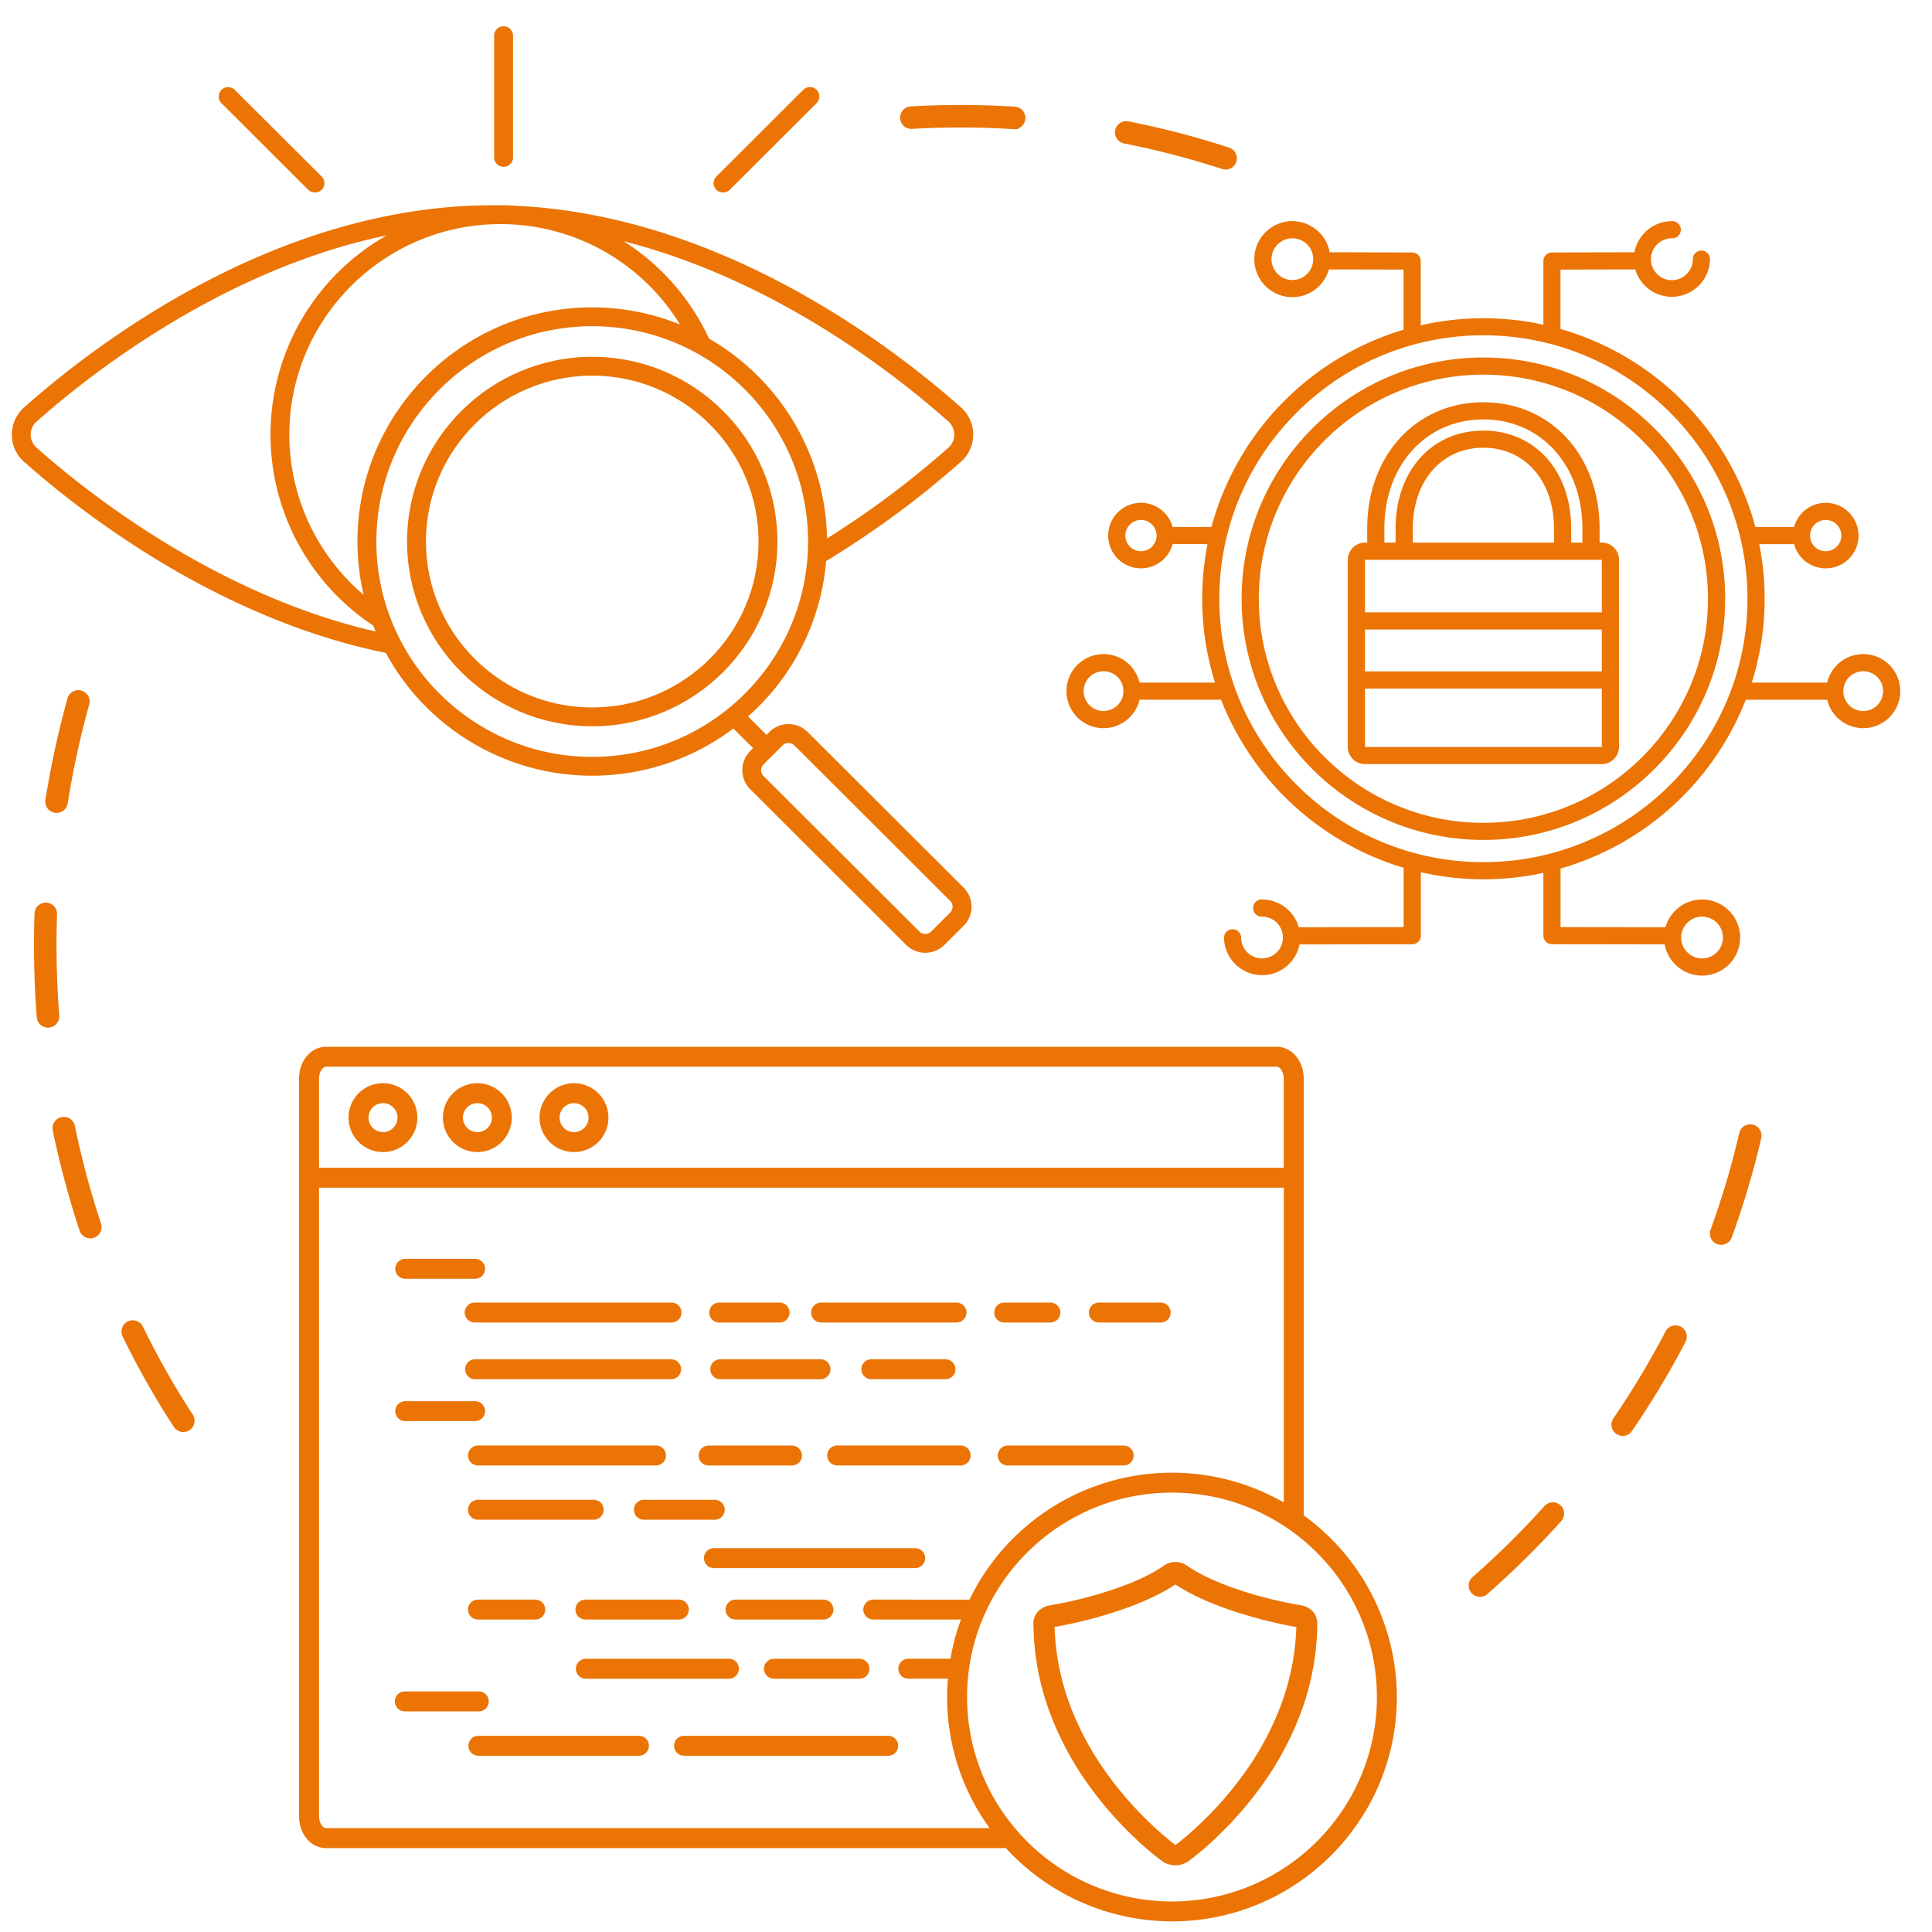
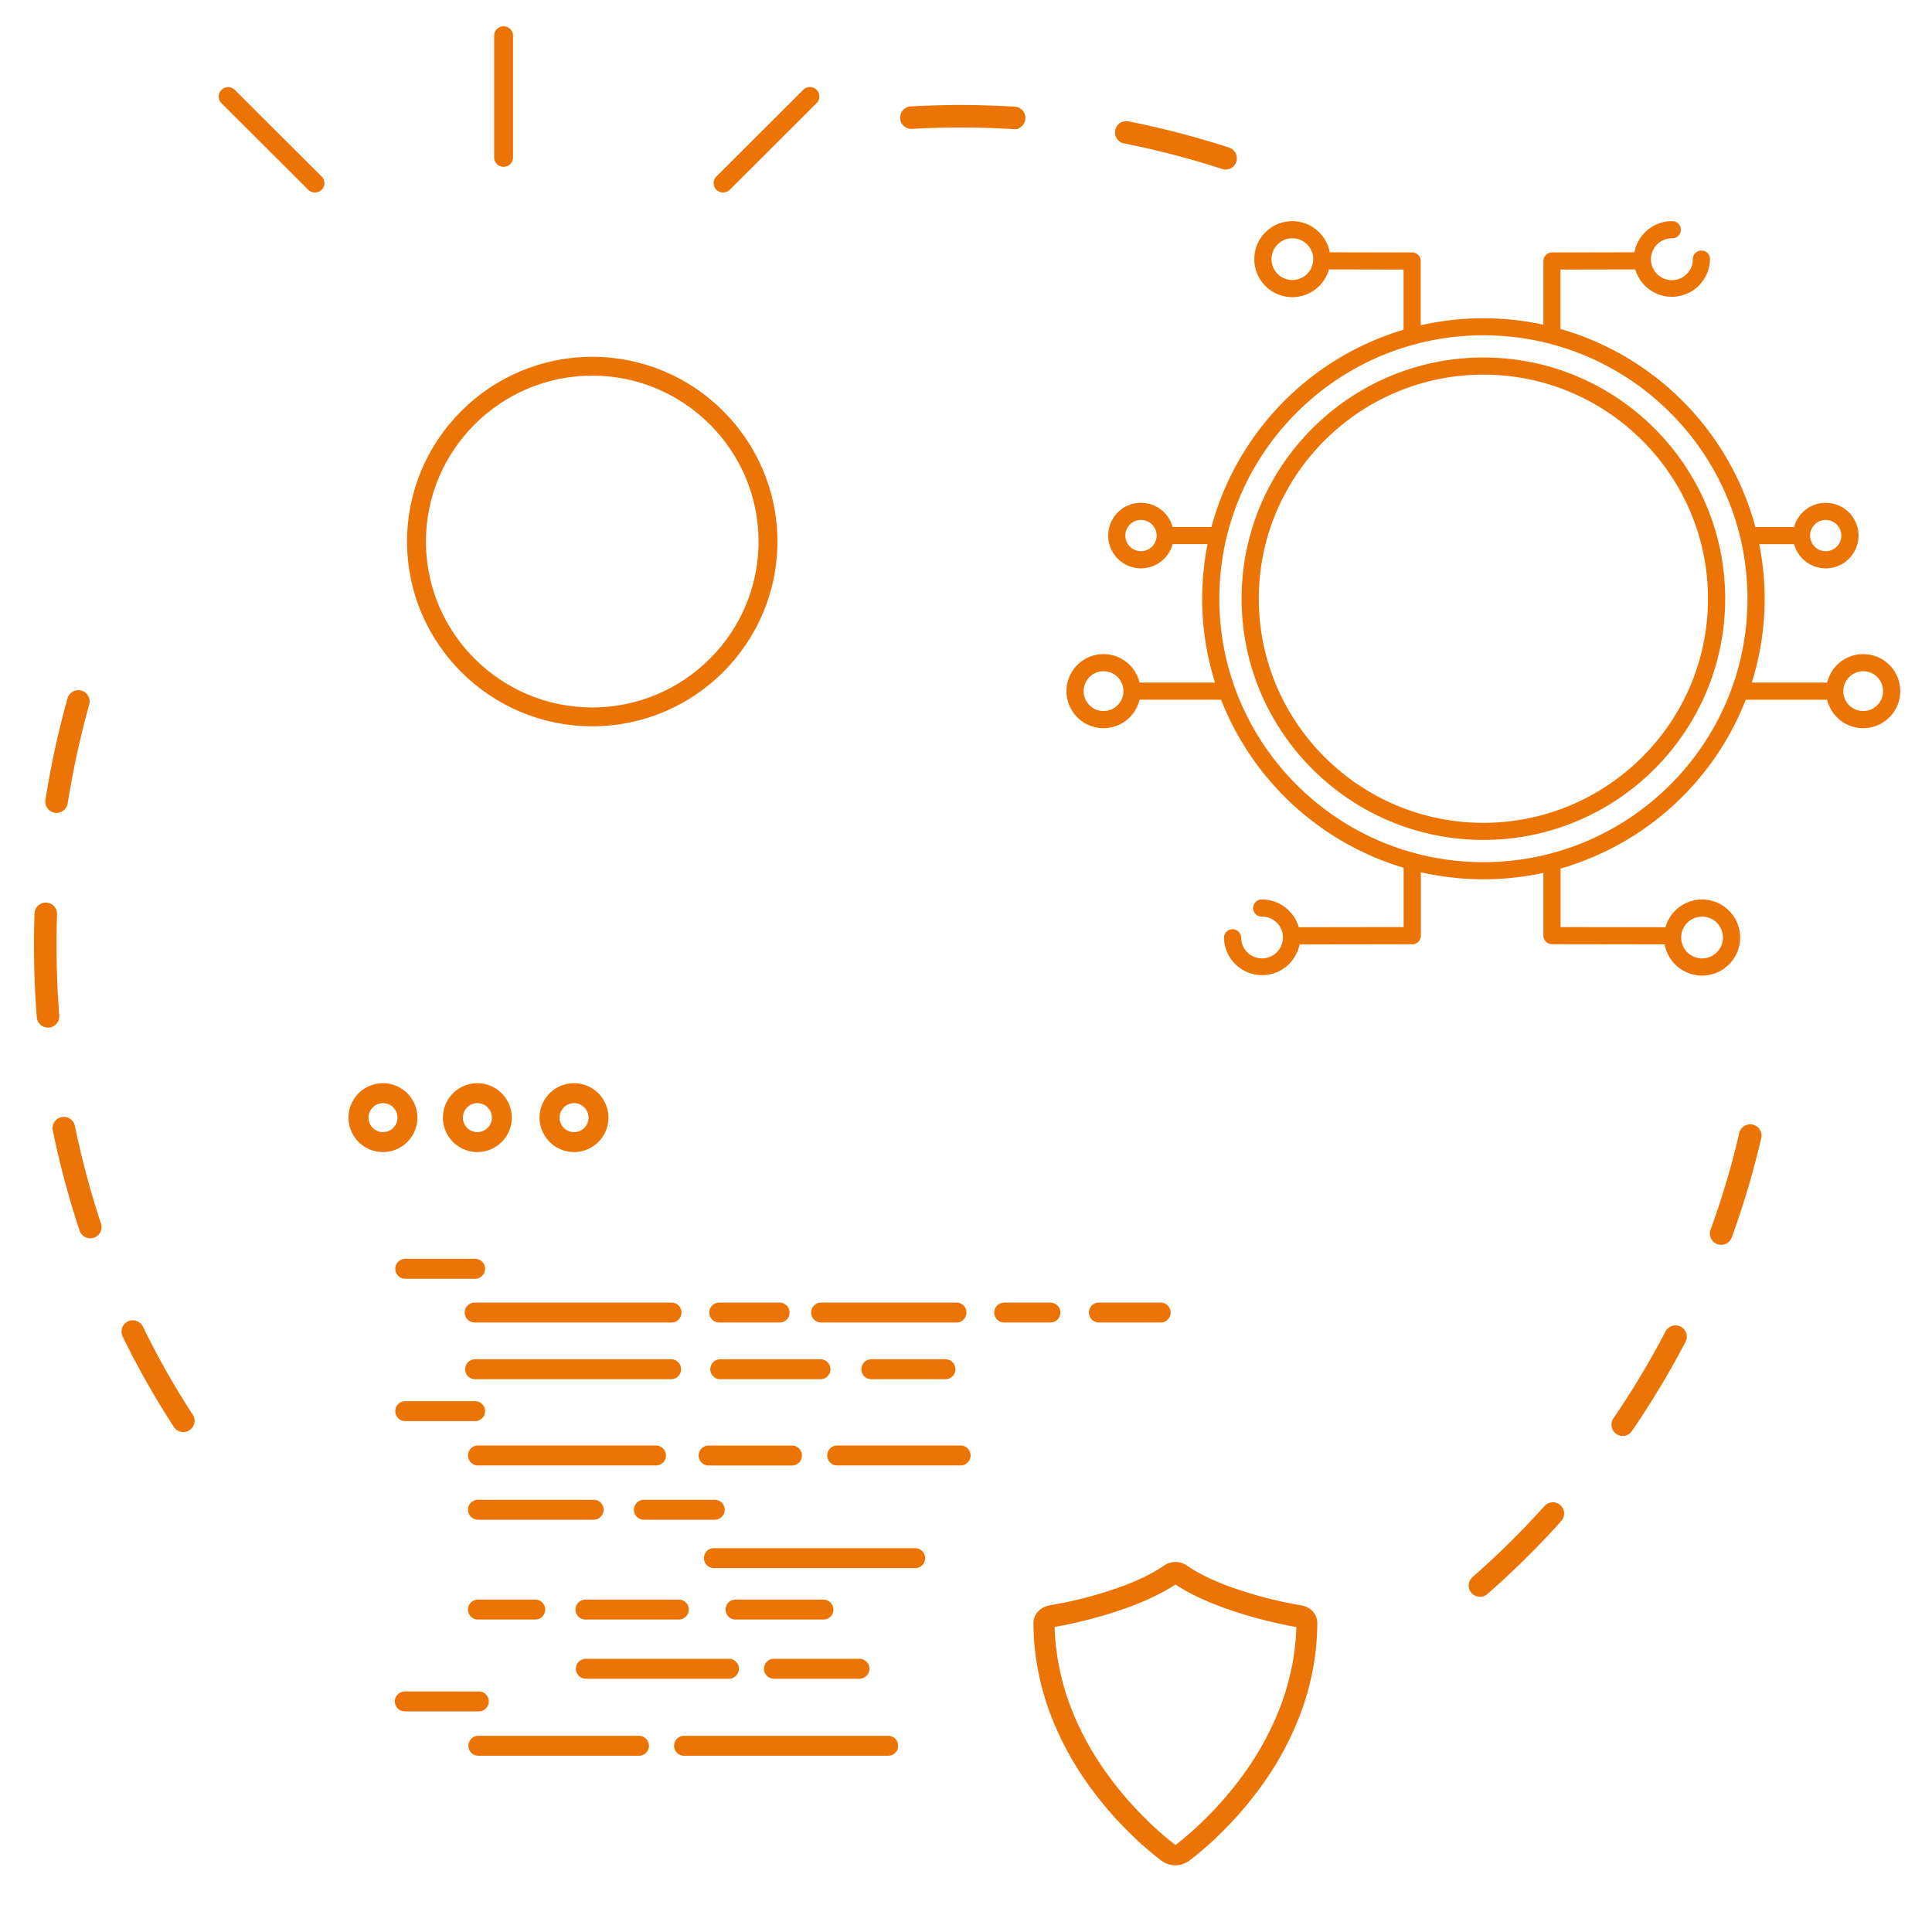
<svg xmlns="http://www.w3.org/2000/svg" id="Слой_1" data-name="Слой 1" viewBox="0 0 1000 1000">
  <defs>
    <style>.cls-1,.cls-2{fill:#eb7405;stroke:#eb7405;stroke-miterlimit:10;}.cls-1{stroke-width:1.5px;}</style>
  </defs>
-   <path class="cls-1" d="M829.08,394.74a8.16,8.16,0,0,0,8.16-8.14V289.74a8.16,8.16,0,0,0-8.16-8.14h-1.89v-8.05c0-37.42-25-64.58-59.39-64.58s-59.38,27.16-59.38,64.58v8.05h-1.89a8.16,8.16,0,0,0-8.16,8.14V386.6a8.16,8.16,0,0,0,8.16,8.14ZM715.8,273.55c0-33.15,21.87-57.21,52-57.21s52,24.06,52,57.21v8.05h-7.32v-8.05c0-29.39-18.38-49.91-44.69-49.91s-44.68,20.52-44.68,49.91v8.05H715.8Zm89.3,0v8.05H730.51v-8.05c0-25.05,15.33-42.55,37.29-42.55S805.1,248.5,805.1,273.55ZM705.76,289H829.85V317.7H705.76Zm0,36.1H829.85v23.18H705.76Zm0,30.55H829.85v31.75H705.76Z" />
  <path class="cls-1" d="M767.8,185.79c-68.59,0-124.4,55.68-124.4,124.12S699.21,434,767.8,434s124.41-55.68,124.41-124.11S836.4,185.79,767.8,185.79Zm0,240.86c-64.52,0-117-52.37-117-116.74s52.5-116.75,117-116.75,117,52.37,117,116.75S832.33,426.65,767.8,426.65Z" />
  <path class="cls-1" d="M946.54,362.27a18.42,18.42,0,1,0,0-9.07l-.21.85H905.72l.45-1.47a143.71,143.71,0,0,0,3.76-70.33l-.26-1.35H929.2l.23.82a16.21,16.21,0,1,0,0-9l-.23.82H908l-.22-.84a145.44,145.44,0,0,0-100-101.62l-.82-.23V138.78l40-.08.24.81a19,19,0,0,0,37.14-5.37,3.69,3.69,0,0,0-7.38,0,11.59,11.59,0,1,1-11.59-11.55,3.69,3.69,0,1,0,0-7.37,19,19,0,0,0-18.59,15.2l-.18.91-43.3.09a3.71,3.71,0,0,0-3.69,3.69V169l-1.37-.29A145.12,145.12,0,0,0,736,169l-1.38.31V135.11a3.7,3.7,0,0,0-3.69-3.69l-43.29-.09-.19-.91a18.92,18.92,0,1,0-.41,9.09l.24-.81,39.95.08v32.44l-.81.24a145.65,145.65,0,0,0-98.58,101.23l-.23.84H606.38l-.24-.82a16.21,16.21,0,1,0,0,9l.24-.82h19.56l-.27,1.35A145.25,145.25,0,0,0,623,309.91a143.5,143.5,0,0,0,6.46,42.67l.45,1.47H589.25l-.22-.85a18.42,18.42,0,1,0,0,9.07l.22-.85h43.29l.28.72a145.91,145.91,0,0,0,93.64,86.22l.81.24v32l-55.6.08-.24-.81a19.07,19.07,0,0,0-18.18-13.55,3.69,3.69,0,1,0,0,7.37,11.56,11.56,0,1,1-11.58,11.55,3.7,3.7,0,0,0-7.39,0A19,19,0,0,0,671.85,489l.18-.91L731,488a3.69,3.69,0,0,0,3.69-3.68V450.53l1.38.31a145.12,145.12,0,0,0,62.16.32l1.37-.3v33.43a3.7,3.7,0,0,0,3.69,3.68l58.94.09.19.91a18.94,18.94,0,1,0,.42-9.09l-.25.81-55.6-.08V449l.82-.24a145.7,145.7,0,0,0,95-86.6l.28-.72h43.26Zm17.87-15.59a11.05,11.05,0,1,1-11.07,11.05A11.08,11.08,0,0,1,964.41,346.68ZM945,268.38a8.84,8.84,0,1,1-8.86,8.84A8.86,8.86,0,0,1,945,268.38ZM668.9,145.69a11.55,11.55,0,1,1,11.58-11.55A11.57,11.57,0,0,1,668.9,145.69ZM590.55,286.05a8.84,8.84,0,1,1,8.86-8.83A8.85,8.85,0,0,1,590.55,286.05Zm-19.39,82.73a11.05,11.05,0,1,1,11.08-11A11.07,11.07,0,0,1,571.16,368.78ZM881,473.7a11.56,11.56,0,1,1-11.58,11.55A11.57,11.57,0,0,1,881,473.7ZM767.8,447C692,447,630.37,385.51,630.37,309.91S692,172.8,767.8,172.8s137.44,61.5,137.44,137.11S843.59,447,767.8,447Z" />
  <path class="cls-1" d="M306.54,185.43c-52.43,0-95.1,42.56-95.1,94.88s42.67,94.87,95.1,94.87,95.1-42.56,95.1-94.87S359,185.43,306.54,185.43Zm0,181.5c-47.87,0-86.83-38.86-86.83-86.62s39-86.63,86.83-86.63,86.84,38.86,86.84,86.63S354.42,366.93,306.54,366.93Z" />
  <path class="cls-1" d="M371.33,91.88a4.13,4.13,0,0,0,0,5.84,4.25,4.25,0,0,0,5.84,0l44.92-44.81a4.13,4.13,0,1,0-5.84-5.84Z" />
-   <path class="cls-1" d="M469.55,488.54a13.31,13.31,0,0,0,18.77,0l9.9-9.87a13.22,13.22,0,0,0,0-18.73l-80.71-80.52a13.31,13.31,0,0,0-18.78,0l-2,2-10.63-10.6L387,370a119.8,119.8,0,0,0,39.84-79.48l.05-.57.49-.29a481.88,481.88,0,0,0,69.58-51.29,18,18,0,0,0,0-26.89c-33.29-29.63-122.3-99.08-229.55-104.19A89.93,89.93,0,0,0,258,107l-.81,0-1.08,0-1.21,0c-112.44,0-206.71,73.09-242,104.52a18,18,0,0,0,0,26.89c26.6,23.67,98,80.68,186.78,98.77l.51.1.25.46a120.78,120.78,0,0,0,178.44,38.94l.78-.59,11.2,11.18-2,2a13.23,13.23,0,0,0,0,18.73ZM325.34,124.74c76.33,20.18,136.82,66.89,166.08,92.93a9.77,9.77,0,0,1,0,14.59A474.19,474.19,0,0,1,429,279l-1.69,1.06,0-2A121.14,121.14,0,0,0,366.75,176l-.31-.18-.15-.32a118.53,118.53,0,0,0-41.86-48.7L318.78,123ZM259,115.25a109.61,109.61,0,0,1,93,51.33l1.84,2.91-3.21-1.26a120,120,0,0,0-44.14-8.37c-66.57,0-120.73,54-120.73,120.45a120.34,120.34,0,0,0,2.94,26.3l.74,3.34-2.59-2.25A109.63,109.63,0,0,1,149,225C149,164.47,198.37,115.25,259,115.25ZM193.52,327.42c-83.22-19.3-150.19-73-175.11-95.16a9.77,9.77,0,0,1,0-14.59C44,194.92,112.63,140,197.75,121.57l6.73-1.46-5.91,3.52a117.72,117.72,0,0,0-5.07,199.48l.3.2.12.33c.3.75.59,1.51.9,2.26l.83,2Zm113,65.09c-62,0-112.46-50.34-112.46-112.2S244.53,168.1,306.54,168.1,419,218.44,419,280.31,368.56,392.51,306.54,392.51Zm88.14,2.61,9.9-9.87a5,5,0,0,1,7.08,0l80.71,80.52a5,5,0,0,1,0,7.07l-9.89,9.87a5,5,0,0,1-7.09,0l-80.71-80.52A5,5,0,0,1,394.68,395.12Z" />
  <path class="cls-1" d="M115.18,52.91,160.1,97.72a4.25,4.25,0,0,0,5.85,0,4.13,4.13,0,0,0,0-5.84L121,47.07a4.13,4.13,0,1,0-5.85,5.84Z" />
  <path class="cls-1" d="M256.52,81.67a4.14,4.14,0,0,0,8.27,0V18.3a4.14,4.14,0,0,0-8.27,0Z" />
  <path class="cls-2" d="M766.16,826a5.32,5.32,0,0,1-3.65-9.32,443.28,443.28,0,0,0,37.33-36.87,5.33,5.33,0,0,1,7.95,7.1,454.33,454.33,0,0,1-38.24,37.77A5.31,5.31,0,0,1,766.16,826ZM94.67,740.72a5.32,5.32,0,0,1-4.26-2.42,433.1,433.1,0,0,1-26.49-46.77,5.33,5.33,0,0,1,9.6-4.65A422.12,422.12,0,0,0,99.35,732.5a5.33,5.33,0,0,1-4.68,8.22Zm745.37,2a5.33,5.33,0,0,1-4.52-8.33,440.64,440.64,0,0,0,27-45,5.33,5.33,0,0,1,9.46,4.92,449.64,449.64,0,0,1-27.68,46.05A5.35,5.35,0,0,1,840,742.76ZM46.52,640.45a5.33,5.33,0,0,1-4.85-3.65,460.81,460.81,0,0,1-13.88-51.86,5.34,5.34,0,0,1,10.46-2.15A448.73,448.73,0,0,0,51.8,633.46a5.32,5.32,0,0,1-3.39,6.72A5.41,5.41,0,0,1,46.52,640.45ZM891,643.82a5.27,5.27,0,0,1-1.94-.32,5.32,5.32,0,0,1-3.2-6.82,433.5,433.5,0,0,0,14.91-50.28,5.34,5.34,0,0,1,10.4,2.4,447.7,447.7,0,0,1-15.28,51.51A5.33,5.33,0,0,1,891,643.82ZM24.63,531.4a5.33,5.33,0,0,1-5.09-4.91,477.41,477.41,0,0,1-1.17-53.64,5.33,5.33,0,0,1,10.66.36,470.48,470.48,0,0,0,1.14,52.45,5.32,5.32,0,0,1-4.9,5.72C25.05,531.4,24.84,531.4,24.63,531.4Zm4.44-111.15c-.21,0-.41,0-.62-.06A5.33,5.33,0,0,1,24,414.1a475.77,475.77,0,0,1,11.41-52.45A5.33,5.33,0,0,1,45.7,364.5a461.61,461.61,0,0,0-11.15,51.26A5.33,5.33,0,0,1,29.07,420.25ZM635,87.22a5.41,5.41,0,0,1-2.28-.23,440,440,0,0,0-50.84-13.24A5.32,5.32,0,1,1,584,63.31,450.17,450.17,0,0,1,636,76.87a5.32,5.32,0,0,1-1,10.35ZM525.55,66.34a6.13,6.13,0,0,1-1,0,444.7,444.7,0,0,0-52.53-.13,5.32,5.32,0,1,1-.6-10.63,453.32,453.32,0,0,1,53.8.14,5.32,5.32,0,0,1,.29,10.6Z" />
  <path class="cls-2" d="M424.68,704.06H372.81a4.66,4.66,0,0,0,0,9.32h51.87a4.66,4.66,0,1,0,0-9.32Z" />
  <path class="cls-2" d="M433.54,758H497a4.66,4.66,0,1,0,0-9.31H433.54a4.66,4.66,0,1,0,0,9.31Z" />
  <path class="cls-2" d="M489.32,704.06H451a4.66,4.66,0,1,0,0,9.32h38.37a4.66,4.66,0,1,0,0-9.32Z" />
  <path class="cls-2" d="M494.87,674.72H425.22a4.66,4.66,0,1,0,0,9.31h69.65a4.66,4.66,0,1,0,0-9.31Z" />
  <path class="cls-2" d="M473.49,801.83H369.74a4.66,4.66,0,1,0,0,9.31H473.49a4.66,4.66,0,1,0,0-9.31Z" />
  <path class="cls-2" d="M347.36,713.38a4.66,4.66,0,1,0,0-9.32H245.92a4.66,4.66,0,1,0,0,9.32Z" />
  <path class="cls-2" d="M403.29,674.72h-30.8a4.66,4.66,0,1,0,0,9.31h30.8a4.66,4.66,0,1,0,0-9.31Z" />
  <path class="cls-2" d="M367,748.72a4.66,4.66,0,1,0,0,9.31h42.7a4.66,4.66,0,1,0,0-9.31Z" />
  <path class="cls-2" d="M247.61,908.27h83.12a4.66,4.66,0,1,0,0-9.32H247.61a4.66,4.66,0,1,0,0,9.32Z" />
  <path class="cls-2" d="M198.24,595.81a17.32,17.32,0,1,0-17.35-17.32A17.36,17.36,0,0,0,198.24,595.81Zm0-25.32a8,8,0,1,1-8,8A8,8,0,0,1,198.24,570.49Z" />
  <path class="cls-2" d="M297.13,595.81a17.32,17.32,0,1,0-17.35-17.32A17.36,17.36,0,0,0,297.13,595.81Zm0-25.32a8,8,0,1,1-8,8A8,8,0,0,1,297.13,570.49Z" />
  <path class="cls-2" d="M247.1,595.81a17.32,17.32,0,1,0-17.35-17.32A17.36,17.36,0,0,0,247.1,595.81Zm0-25.32a8,8,0,1,1-8,8A8,8,0,0,1,247.1,570.49Z" />
  <path class="cls-2" d="M600.58,674.72H569a4.66,4.66,0,1,0,0,9.31h31.54a4.66,4.66,0,1,0,0-9.31Z" />
-   <path class="cls-2" d="M521.81,748.72a4.66,4.66,0,1,0,0,9.31H581.4a4.66,4.66,0,1,0,0-9.31Z" />
  <path class="cls-2" d="M543.47,674.72H520a4.66,4.66,0,1,0,0,9.31h23.46a4.66,4.66,0,1,0,0-9.31Z" />
  <path class="cls-2" d="M307.07,786.1a4.66,4.66,0,1,0,0-9.31H247.61a4.66,4.66,0,1,0,0,9.31Z" />
  <path class="cls-2" d="M426,828.46H380.93a4.66,4.66,0,1,0,0,9.31H426a4.66,4.66,0,1,0,0-9.31Z" />
  <path class="cls-2" d="M245.92,652.07H209.75a4.66,4.66,0,0,0,0,9.32h36.17a4.66,4.66,0,1,0,0-9.32Z" />
  <path class="cls-2" d="M444.85,859.08H400.59a4.66,4.66,0,1,0,0,9.32h44.26a4.66,4.66,0,1,0,0-9.32Z" />
  <path class="cls-2" d="M209.75,885.3h37.86a4.66,4.66,0,1,0,0-9.31H209.75a4.66,4.66,0,1,0,0,9.31Z" />
-   <path class="cls-2" d="M660.92,542.33H168.68c-7.5,0-13.38,7-13.38,16.06V940c0,9,5.88,16.06,13.38,16.06H520.85l.31.34A116.32,116.32,0,0,0,606.62,994c63.91,0,115.9-51.87,115.9-115.62a116,116,0,0,0-47.78-93.46l-.44-.32V558.39C674.3,549.38,668.42,542.33,660.92,542.33ZM164.63,558.39c0-3.86,2.14-6.75,4.05-6.75H660.92c1.91,0,4.05,2.89,4.05,6.75v46.54H164.63Zm4.05,388.34c-1.91,0-4.05-2.89-4.05-6.75V614.25H665V778.53l-1.58-.89a115.91,115.91,0,0,0-161,50.23l-.29.59H452.23a4.66,4.66,0,1,0,0,9.31h45.88l-.52,1.42a114.63,114.63,0,0,0-5.06,19l-.16.87H470.13a4.66,4.66,0,1,0,0,9.32h21.06l-.09,1.13c-.25,3.35-.37,6.16-.37,8.85A114.53,114.53,0,0,0,512,945.06l1.18,1.67Zm544.5-68.35c0,58.62-47.8,106.31-106.56,106.31S500.06,937,500.06,878.38s47.8-106.31,106.56-106.31S713.18,819.76,713.18,878.38Z" />
  <path class="cls-2" d="M354.07,908.27H459.73a4.66,4.66,0,1,0,0-9.32H354.07a4.66,4.66,0,0,0,0,9.32Z" />
  <path class="cls-2" d="M347.36,674.72H245.92a4.66,4.66,0,1,0,0,9.31H347.36a4.66,4.66,0,1,0,0-9.31Z" />
  <path class="cls-2" d="M209.75,735.07h36.17a4.66,4.66,0,1,0,0-9.32H209.75a4.66,4.66,0,1,0,0,9.32Z" />
  <path class="cls-2" d="M333.49,776.79a4.66,4.66,0,1,0,0,9.31h36.25a4.66,4.66,0,1,0,0-9.31Z" />
  <path class="cls-2" d="M276.83,837.77a4.66,4.66,0,1,0,0-9.31H247.61a4.66,4.66,0,1,0,0,9.31Z" />
  <path class="cls-2" d="M377.29,868.4a4.66,4.66,0,1,0,0-9.32H303.24a4.66,4.66,0,1,0,0,9.32Z" />
  <path class="cls-2" d="M303.24,837.77h47.91a4.66,4.66,0,1,0,0-9.31H303.24a4.66,4.66,0,1,0,0,9.31Z" />
  <path class="cls-2" d="M339.32,758a4.66,4.66,0,1,0,0-9.31H247.61a4.66,4.66,0,1,0,0,9.31Z" />
  <path class="cls-2" d="M678.43,833.72a10.68,10.68,0,0,0-5.33-2.36A215.52,215.52,0,0,1,646.2,825c-13.9-4.24-24.79-9.08-32.34-14.39a9.85,9.85,0,0,0-10.86,0c-7.56,5.31-18.45,10.15-32.35,14.39a215.52,215.52,0,0,1-26.9,6.36,10.68,10.68,0,0,0-5.34,2.37,8.36,8.36,0,0,0-3,6.34,133,133,0,0,0,2.39,24.54,137.58,137.58,0,0,0,6.25,22.17,159.51,159.51,0,0,0,19.65,36.61,188.39,188.39,0,0,0,22,25.61,165.13,165.13,0,0,0,16,13.85,11.54,11.54,0,0,0,13.33,0,165.13,165.13,0,0,0,16-13.85,188.29,188.29,0,0,0,22-25.61,159.51,159.51,0,0,0,19.65-36.61,137.58,137.58,0,0,0,6.25-22.17,132.41,132.41,0,0,0,2.39-24.53A8.39,8.39,0,0,0,678.43,833.72ZM669.31,862a131.47,131.47,0,0,1-5.9,20.92,152.51,152.51,0,0,1-18.79,34.95,180.9,180.9,0,0,1-21.28,24.75,162.87,162.87,0,0,1-14.91,13,159.91,159.91,0,0,1-14.92-13,181.69,181.69,0,0,1-21.28-24.75A152.51,152.51,0,0,1,553.44,883,130.39,130.39,0,0,1,547.55,862a124.58,124.58,0,0,1-2.21-20.29A239.27,239.27,0,0,0,573,835.09c14.76-4.49,26.66-9.72,35.4-15.56,8.75,5.84,20.65,11.07,35.41,15.56a239.76,239.76,0,0,0,27.68,6.66A125.93,125.93,0,0,1,669.31,862Z" />
</svg>